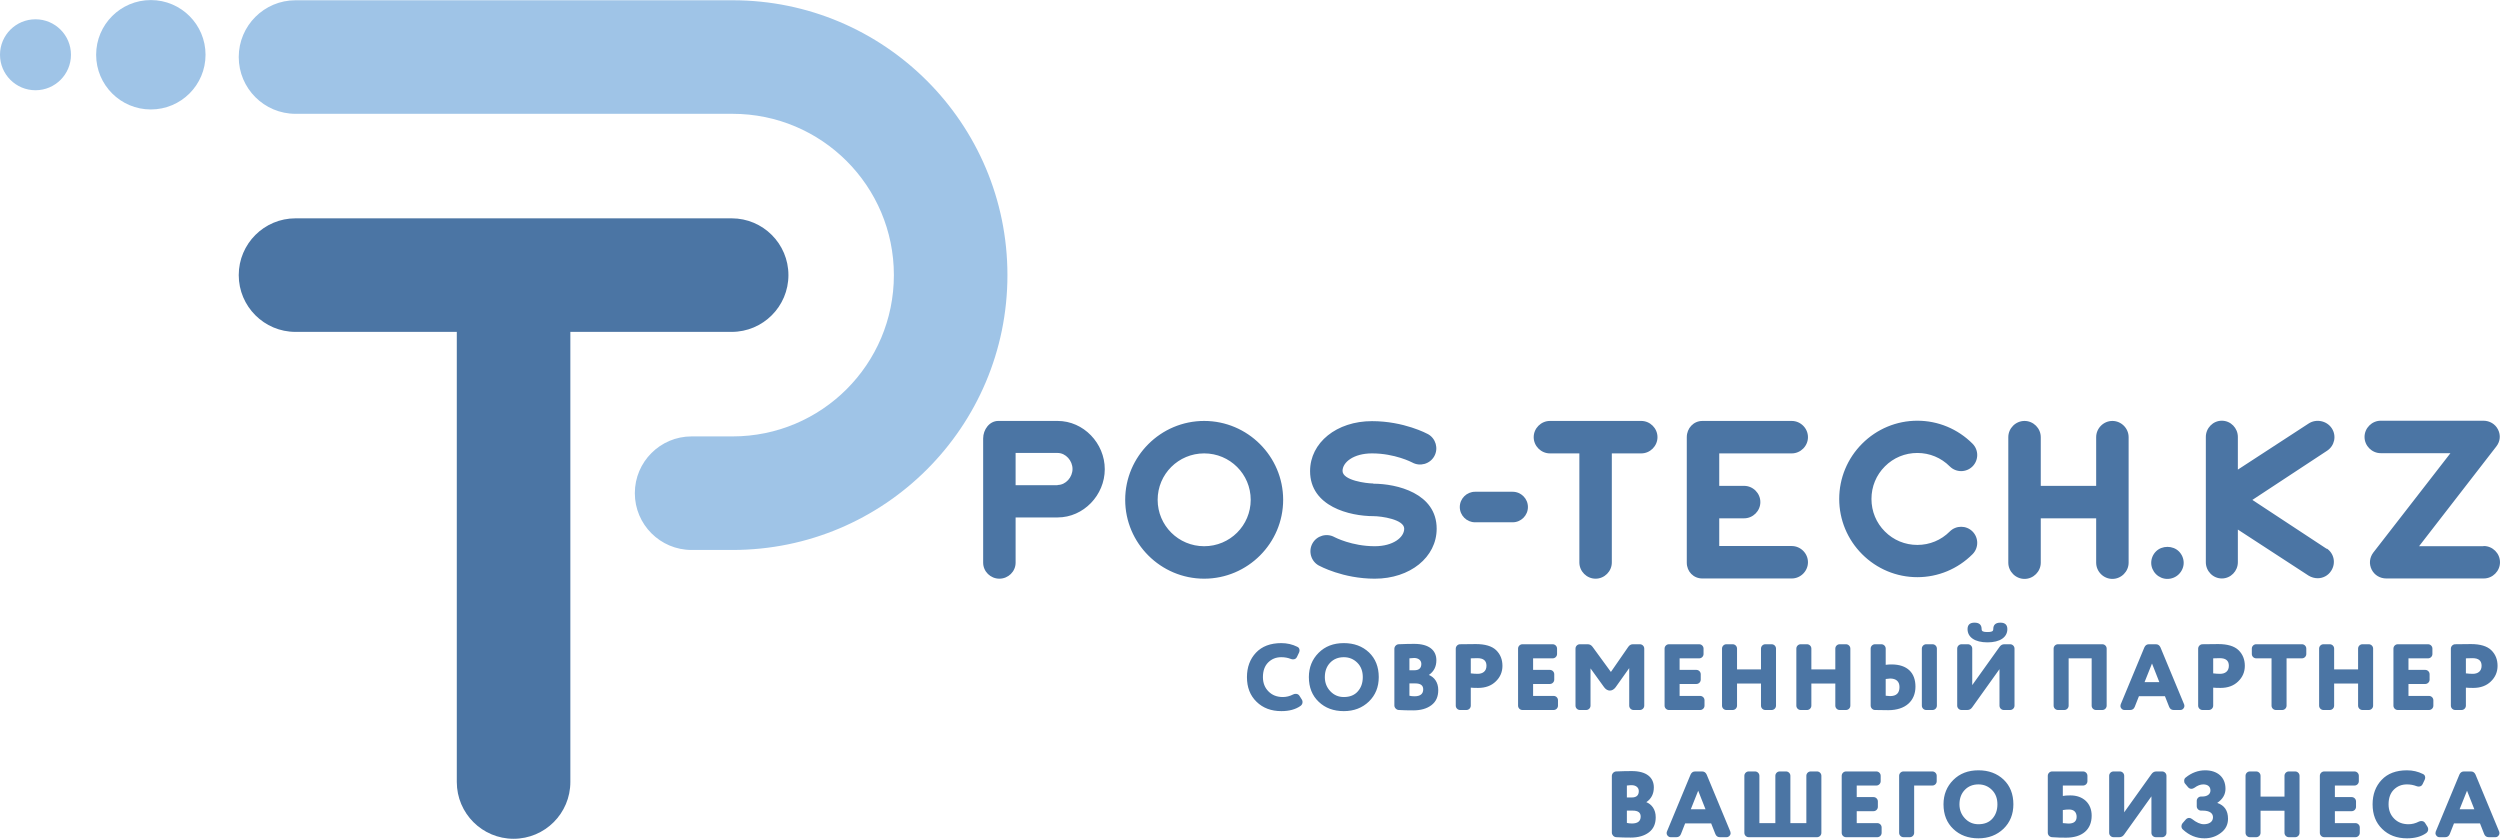
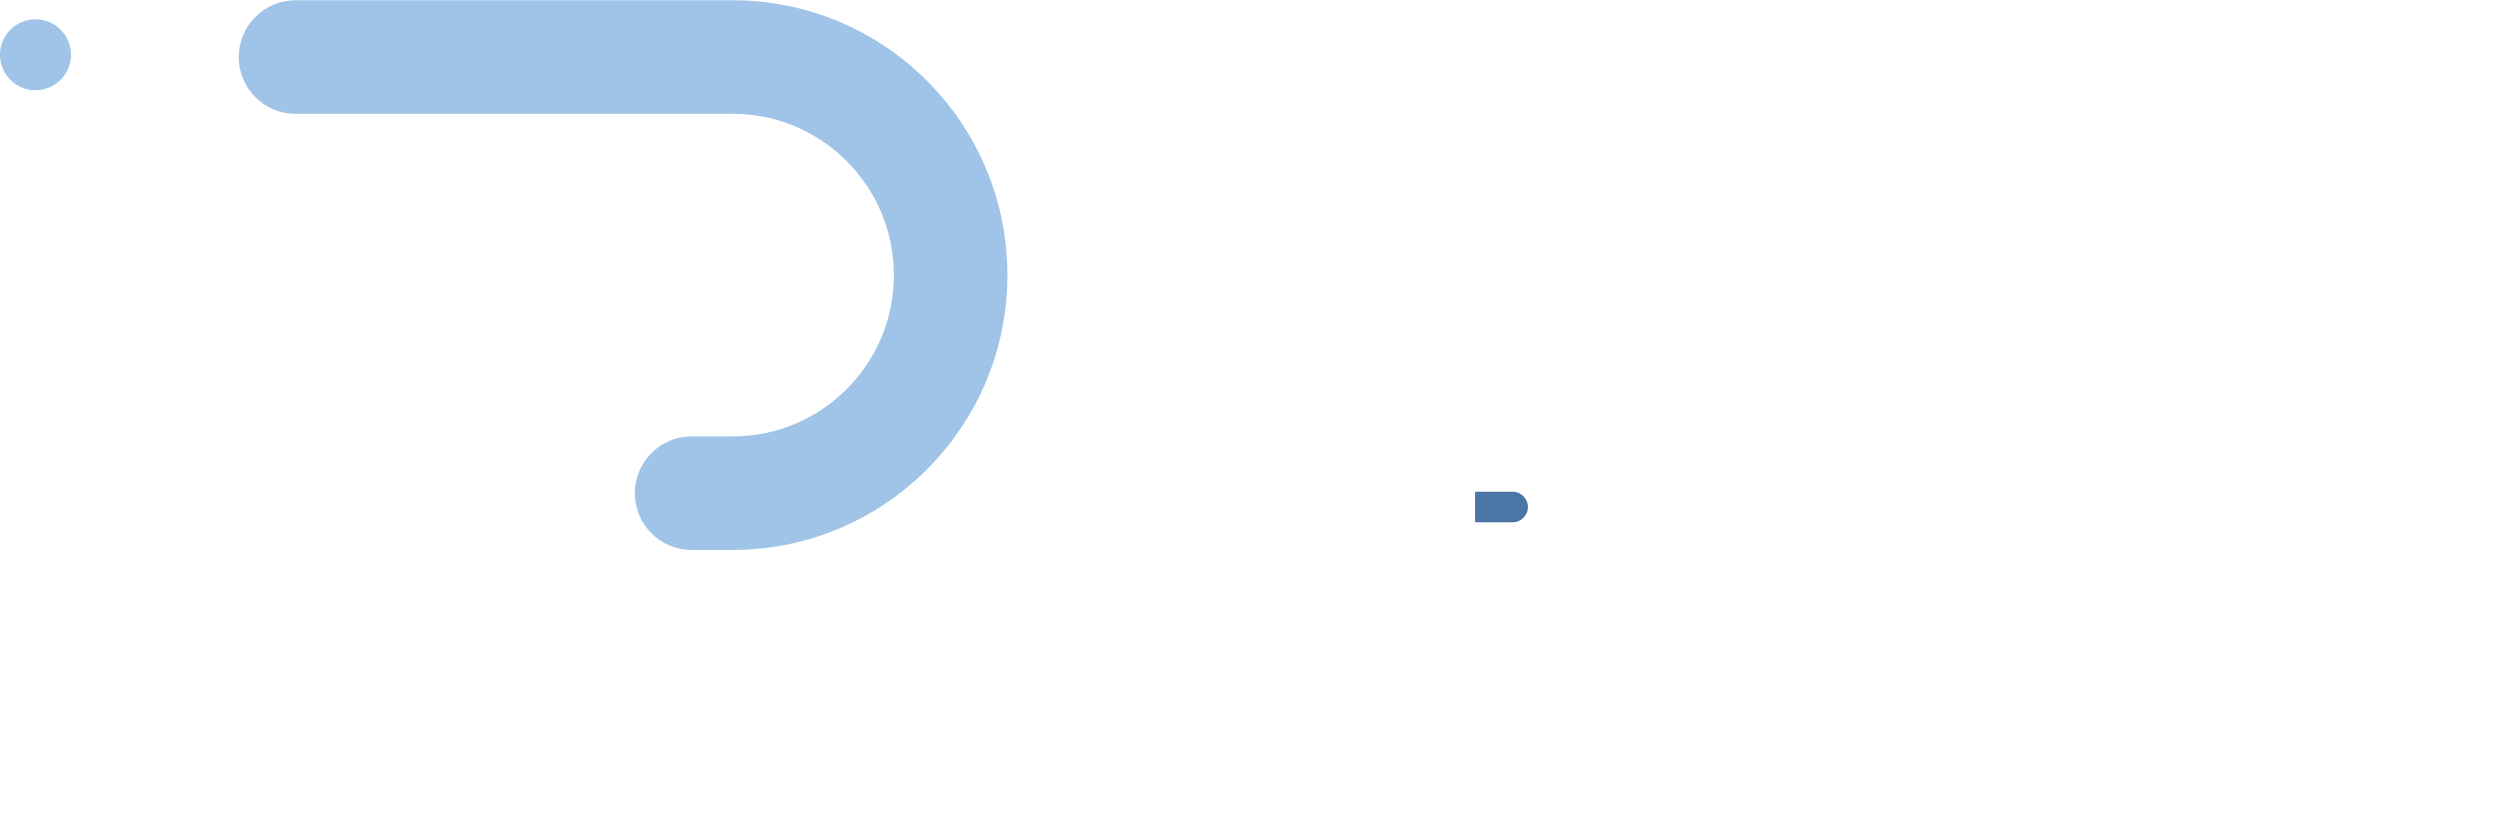
<svg xmlns="http://www.w3.org/2000/svg" xml:space="preserve" width="3028px" height="1016px" version="1.1" style="shape-rendering:geometricPrecision; text-rendering:geometricPrecision; image-rendering:optimizeQuality; fill-rule:evenodd; clip-rule:evenodd" viewBox="0 0 45534 15275.9">
  <defs>
    <style type="text/css">
   
    .fil1 {fill:#9FC4E7}
    .fil0 {fill:#4B75A4}
   
  </style>
  </defs>
  <g id="Слой_x0020_1">
-     <path class="fil0" d="M39476.93 10542.62c78.79,0 153.66,-31.42 208.88,-86.65 55.24,-55.39 86.89,-130.08 86.89,-204.95 0,-78.79 -31.65,-153.66 -86.89,-208.88 -110.21,-110.46 -307.55,-110.46 -417.76,0 -55.22,55.22 -86.64,130.09 -86.64,208.88 0,74.87 31.42,149.56 86.64,204.95 55.22,55.23 130.09,86.65 204.72,86.65l4.16 0zm5753.44 -595.23l-1170.34 0 1406.95 -1816.89c70.94,-90.8 82.72,-204.78 31.42,-307.37 -51.06,-102.54 -153.66,-161.69 -268.03,-161.69l-1867.98 0c-161.51,0 -295.7,134.19 -295.7,295.7 0,161.58 134.19,295.6 295.7,295.6l1269.06 0 -1407 1812.97c-67.01,90.8 -78.79,204.95 -27.67,307.55 51.3,102.36 153.64,161.51 268.03,161.51l1773.64 0c161.51,0 295.55,-134.19 295.55,-295.78 0,-161.51 -134.04,-295.29 -295.55,-295.29l-8.08 3.69zm-2847.02 51.3l-1359.65 -894.69 1359.65 -894.71c137.94,-90.57 177.23,-271.95 86.64,-409.91 -90.81,-137.94 -283.75,-177.28 -421.69,-86.64l-1288.88 839.46 0 -595.06c0,-161.51 -130.09,-295.7 -291.6,-295.7 -161.56,0 -291.65,134.19 -291.65,295.7l0 2281.85c0,161.59 130.09,295.78 291.65,295.78 161.51,0 291.6,-134.19 291.6,-295.78l0 -594.99 1288.88 839.47c51.3,31.42 110.45,47.19 165.44,47.19 94.51,0 189.25,-47.19 244.48,-133.83 90.8,-137.96 55.22,-319.35 -82.72,-410.16l7.85 12.02zm-3909.26 -2333.15c-161.51,0 -295.35,133.84 -295.35,295.54l0 886.9 -1009.06 0 0 -886.9c0,-161.7 -134.02,-295.54 -295.53,-295.54 -161.75,0 -295.77,133.84 -295.77,295.54l0 2285.78c0,161.74 134.02,295.76 295.77,295.76 161.51,0 295.53,-134.02 295.53,-295.76l0 -807.81 1009.06 0 0 807.81c0,161.74 133.84,295.76 295.35,295.76 161.76,0 295.77,-134.02 295.77,-295.76l0 -2285.78c0,-161.7 -134.01,-295.54 -295.77,-295.54zm-3552.52 2845.66c378.25,0 736.92,-149.97 1004.96,-418 114.37,-114.15 114.37,-299.46 0,-414.44 -114.39,-114.19 -299.52,-114.19 -413.84,0 -157.81,158.42 -366.53,245.06 -591.12,245.06 -224.83,0 -433.71,-86.64 -591.29,-245.06 -157.59,-157.41 -244.23,-367.1 -244.23,-592.52 0,-225.26 86.64,-434.96 244.23,-592.37 157.58,-158.42 366.46,-245.06 591.29,-245.06 224.59,0 433.31,86.64 591.12,245.06 114.32,114.14 299.45,114.14 413.84,0 114.37,-114.97 114.37,-300.28 0,-414.49 -268.04,-268.03 -626.71,-417.94 -1004.96,-417.94 -378.49,0 -737.1,149.91 -1005.13,417.94 -268.03,268.05 -417.76,627.3 -417.76,1006.86 0,379.71 149.73,739.15 417.76,1006.96 268.03,268.03 626.64,418 1005.13,418zm-2287.8 -567.5l-1320.29 0 0 -504.65 453.29 0c161.56,0 295.58,-133.84 295.58,-295.78 0,-161.51 -134.02,-295.29 -295.58,-295.29l-453.29 0 0 -591.32 1320.29 0c161.51,0 295.77,-134.01 295.77,-295.58 0,-161.7 -134.26,-295.54 -295.77,-295.54l-1627.66 0c-161.53,0 -283.75,133.84 -283.75,295.54l0 2285.78c0,161.74 122.22,287.91 283.75,287.91l1627.66 0c161.51,0 295.77,-134.19 295.77,-295.78 0,-161.51 -134.26,-295.29 -295.77,-295.29zm-2744.66 -2278.16l-1659.33 0c-161.51,0 -295.7,133.84 -295.7,295.54 0,161.57 134.19,295.58 295.7,295.58l536.08 0 0 1986.51c0,161.51 133.83,295.52 295.58,295.52 161.51,0 295.54,-134.01 295.54,-295.52l0 -1986.51 536.06 0c161.51,0 295.54,-134.01 295.54,-295.58 0,-161.7 -134.03,-295.54 -295.54,-295.54l-3.93 0zm-4876.97 1138.99c-122.24,0 -559.65,-55.22 -559.65,-228.75 0,-157.41 201.03,-319.12 536.08,-319.12 417.58,0 725.08,161.71 732.98,165.46 141.89,78.97 323.2,27.72 402.06,-114.39 78.8,-141.69 27.5,-323.02 -114.38,-401.81 -15.71,-7.93 -437.46,-236.63 -1020.66,-236.63 -642.6,0 -1127.38,390.28 -1127.38,910.64 0,646.31 725.14,819.83 1154.87,819.83 141.87,0 559.63,58.93 559.63,228.52 0,157.6 -201.01,319.11 -536.06,319.11 -417.76,0 -725.08,-161.51 -733.18,-165.45 -141.86,-78.79 -323.02,-27.73 -401.81,114.39 -78.79,141.88 -27.73,323.27 114.14,401.83 15.72,7.85 437.64,240.53 1020.85,240.53 642.6,0 1127.36,-390.26 1127.36,-910.41 0,-646.52 -725.31,-819.82 -1154.85,-819.82l0 -3.93zm-3079.89 -547.87c469.24,0 847.48,377.21 847.48,845.28 0,468.42 -378.24,845.45 -847.48,845.45 -468.88,0 -847.37,-377.03 -847.37,-845.45 0,-468.07 378.49,-845.28 847.37,-845.28zm0 2282.03c792.26,0 1438.6,-645.88 1438.6,-1436.75 0,-790.69 -646.34,-1436.4 -1438.6,-1436.4 -792.15,0 -1438.44,645.71 -1438.44,1436.4 0,790.87 646.29,1436.75 1438.44,1436.75zm-2669.86 -1702.74l-764.58 0 0 -587.14 764.58 0c149.79,0 272.03,141.88 272.03,291.62 0,149.71 -122.24,291.6 -272.03,291.6l0 3.92zm-3.93 -1170.41l-1075.82 0c-161.76,0 -275.9,157.59 -275.9,319.17l0 2262.15c0,161.74 134.01,291.83 295.52,291.83 161.53,0 295.55,-130.09 295.55,-291.83l0 -823.53 764.58 0c473.06,0 859.33,-405.99 859.33,-878.98 0,-472.82 -386.27,-878.81 -859.33,-878.81l-3.93 0z" />
-     <path class="fil0" d="M26866.16 8955.63l685.15 0c152.84,0 277.76,124.92 277.76,278 0,152.84 -124.92,277.96 -277.76,277.96l-685.15 0c-152.85,0 -278,-125.12 -278,-277.96 0,-153.08 125.15,-278 278,-278z" />
-     <path class="fil0" d="M45066.8 14738.93l-268.68 0 135.18 -338.67 133.5 338.67zm179.4 451.75c15.77,37.28 42.98,56.32 82.38,56.32l121.47 0c40.93,0 73.4,-34.21 73.4,-73.61 0,-10.28 -1.55,-20.57 -4.91,-29.04l-431.08 -1038.54c-17.3,-37.29 -44.8,-56.33 -83.91,-56.33l-124.83 0c-39.4,0 -66.68,19.04 -83.89,56.33l-431.1 1038.54c-3.36,8.47 -5.19,18.76 -5.19,29.04 0,39.4 32.47,73.61 73.62,73.61l104.25 0c39.63,0 66.61,-19.04 82.36,-56.32l76.91 -195.09 473.63 0 76.89 195.09zm-1235.65 -874.32c15.47,5.11 29.11,8.75 41.22,8.75 35.74,0 59.67,-15.68 73.61,-46.32l37.28 -78.79c5.4,-13.64 8.76,-25.47 8.76,-37.59 0,-32.38 -13.64,-54.77 -41.16,-66.6 -88.79,-44.57 -186.32,-66.97 -290.8,-66.97 -198.43,0 -352.38,58.44 -461.74,174.8 -109.66,116.07 -164.23,264.83 -164.23,444.46 0,186.62 57.93,335.38 174.52,448.4 116.28,114.46 266.87,171.16 453.19,171.16 140.31,0 256.59,-30.95 347.22,-94.27 25.75,-18.75 37.56,-42.68 37.56,-71.79 0,-15.47 -3.35,-29.11 -11.81,-42.68l-41.15 -65.15c-15.24,-27.29 -39.19,-40.93 -70.04,-40.93 -17.21,0 -34.21,3.36 -49.68,11.81 -59.98,30.94 -123,46.34 -186.34,46.34 -107.82,0 -195.08,-34.22 -261.76,-102.66 -66.61,-66.89 -100.91,-153.93 -100.91,-260.23 0,-114.55 32.47,-203.55 95.79,-266.88 63.34,-63.03 142.07,-95.72 239.38,-95.72 61.73,0 117.82,10.29 171.09,30.86zm-1030.52 752.56c0,-42.76 -36.04,-78.51 -78.72,-78.51l-374.76 0 0 -217.2 306.27 0c42.75,0 78.79,-36.04 78.79,-78.79l0 -99.36c0,-42.68 -36.04,-78.51 -78.79,-78.51l-306.27 0 0 -210.48 357.76 0c42.75,0 78.51,-35.82 78.51,-78.51l0 -99.36c0,-42.75 -35.76,-78.72 -78.51,-78.72l-552.56 0c-42.98,0 -79.02,35.97 -79.02,78.72l0 1040.08c0,42.68 36.04,78.72 79.02,78.72l569.56 0c42.68,0 78.72,-36.04 78.72,-78.72l0 -99.36zm-1097.18 -940.72c0,-42.75 -36.04,-78.72 -79.02,-78.72l-116.08 0c-42.66,0 -79,35.97 -79,78.72l0 379.9 -435.99 0 0 -379.9c0,-42.75 -36.04,-78.72 -78.72,-78.72l-116.36 0c-42.68,0 -78.51,35.97 -78.51,78.72l0 1040.08c0,42.68 35.83,78.72 78.51,78.72l116.36 0c42.68,0 78.72,-36.04 78.72,-78.72l0 -403.59 435.99 0 0 403.59c0,42.68 36.34,78.72 79,78.72l116.08 0c42.98,0 79.02,-36.04 79.02,-78.72l0 -1040.08zm-1718.49 -99.36c-128.1,0 -248.05,44.57 -355.67,131.83 -18.81,13.86 -27.28,34.21 -27.28,61.49 0,20.59 4.88,37.8 17,49.92l53.03 63.32c17.23,20.35 37.59,30.64 63.27,30.64 17.28,0 34.28,-7 53.04,-18.81 56.39,-41.16 109.36,-61.73 160.87,-61.73 80.32,0 131.53,37.78 131.53,111.19 0,70.25 -63.11,109.58 -147,109.58l-23.93 0c-42.68,0 -78.72,35.82 -78.72,78.51l0 99.36c0,42.75 36.04,78.79 78.72,78.79l30.64 0c125.12,0 186.61,47.87 186.61,121.19 0,89.08 -78.79,126.87 -167.57,126.87 -63.55,0 -135.34,-32.39 -215.45,-95.72 -15.68,-12.11 -32.68,-19.04 -51.72,-19.04 -23.64,0 -44.21,10.29 -61.49,29.33l-59.68 68.21c-11.91,15.47 -18.83,34.22 -18.83,53.03 0,23.95 8.54,44.51 25.75,59.99 116.08,107.83 247.84,160.87 393.24,160.87 113,0 212.38,-32.47 299.62,-99.38 86.97,-65.15 129.72,-150.57 129.72,-256.59 0,-148.76 -65.15,-244.55 -196.61,-289.06 100.82,-68.42 150.5,-154.16 150.5,-256.59 0,-213.91 -148.76,-337.2 -369.59,-337.2zm-784.21 1218.16c42.75,0 78.79,-36.04 78.79,-78.72l0 -1040.08c0,-42.75 -36.04,-78.72 -78.79,-78.72l-106.01 0c-37.56,0 -66.68,17.21 -89.07,49.61l-495.96 694.71 0 -665.6c0,-42.75 -35.75,-78.72 -78.72,-78.72l-116.07 0c-43.04,0 -79.01,35.97 -79.01,78.72l0 1040.08c0,42.68 35.97,78.72 79.01,78.72l106 0c37.57,0 66.68,-17.21 88.79,-49.68l495.96 -694.34 0 665.3c0,42.68 36.03,78.72 78.79,78.72l116.29 0zm-1808.8 -494.43c41.14,-6.92 78.79,-10 114.55,-10 94.17,0 136.92,56.11 136.92,133.08 0,82.38 -49.68,123.3 -148.75,123.3 -18.83,0 -53.04,-3.36 -102.72,-8.54l0 -237.84zm0 -446.5l369.59 0c42.75,0 78.51,-35.82 78.51,-78.51l0 -99.36c0,-42.75 -35.76,-78.72 -78.51,-78.72l-564.67 0c-42.75,0 -78.79,35.97 -78.79,78.72l0 1036.95c0,45.81 36.04,80.32 78.79,81.85 87.46,7.01 171.15,8.54 255.04,8.54 295.99,0 465.32,-148.75 465.32,-400.25 0,-111.19 -36.04,-201.79 -106.01,-268.7 -71.77,-66.68 -166.27,-100.61 -282.33,-100.61 -58.15,0 -104.26,3.08 -136.94,10l0 -189.91zm-1882.72 342.03c0,-107.53 32.7,-196.4 97.85,-263.31 64.85,-66.6 147.21,-99.29 247.83,-99.29 97.53,0 179.9,34.21 246.29,101.12 66.91,66.68 99.38,153.95 99.38,261.48 0,106.3 -30.66,193.34 -90.62,260.23 -59.97,68.44 -145.4,102.66 -255.05,102.66 -95.72,0 -177.87,-34.22 -244.47,-104.47 -66.7,-69.97 -101.21,-155.7 -101.21,-258.42zm-290.57 0c0,186.62 59.96,337.21 179.68,450.14 118.12,112.72 270.23,169.42 456.57,169.42 183.25,0 335.37,-58.44 457.07,-174.52 119.72,-116.37 179.4,-265.13 179.4,-445.04 0,-186.34 -59.68,-336.91 -177.8,-449.86 -119.72,-112.79 -272.06,-169.4 -458.67,-169.4 -188.17,0 -340.28,58.44 -458.38,176.33 -117.91,118.11 -177.87,266.89 -177.87,442.93zm-202.54 -342.03c42.75,0 78.79,-35.82 78.79,-78.51l0 -99.36c0,-42.75 -36.04,-78.72 -78.79,-78.72l-526.81 0c-42.75,0 -78.79,35.97 -78.79,78.72l0 1040.08c0,42.68 36.04,78.72 78.79,78.72l116.29 0c42.75,0 78.49,-36.04 78.49,-78.72l0 -862.21 332.03 0zm-924.5 762.85c0,-42.76 -36.04,-78.51 -78.72,-78.51l-374.78 0 0 -217.2 306.27 0c42.76,0 78.79,-36.04 78.79,-78.79l0 -99.36c0,-42.68 -36.03,-78.51 -78.79,-78.51l-306.27 0 0 -210.48 357.78 0c42.76,0 78.51,-35.82 78.51,-78.51l0 -99.36c0,-42.75 -35.75,-78.72 -78.51,-78.72l-552.86 0c-42.68,0 -78.51,35.97 -78.51,78.72l0 1040.08c0,42.68 35.83,78.72 78.51,78.72l569.86 0c42.68,0 78.72,-36.04 78.72,-78.72l0 -99.36zm-1097.41 -940.72c0,-42.75 -36.04,-78.72 -78.79,-78.72l-116.07 0c-42.97,0 -78.73,35.97 -78.73,78.72l0 862.21 -290.87 0 0 -862.21c0,-42.75 -35.97,-78.72 -78.72,-78.72l-116.36 0c-42.68,0 -78.72,35.97 -78.72,78.72l0 862.21 -290.82 0 0 -862.21c0,-42.75 -35.8,-78.72 -78.49,-78.72l-116.37 0c-42.97,0 -78.8,35.97 -78.8,78.72l0 1040.08c0,42.68 35.83,78.72 78.8,78.72l1245.15 0c42.75,0 78.79,-36.04 78.79,-78.72l0 -1040.08zm-2109.97 610.73l-268.4 0 134.81 -338.67 133.59 338.67zm179.7 451.75c15.69,37.28 42.67,56.32 82.06,56.32l121.48 0c40.94,0 73.62,-34.21 73.62,-73.61 0,-10.28 -1.83,-20.57 -5.19,-29.04l-431.1 -1038.54c-17.21,-37.29 -44.49,-56.33 -83.6,-56.33l-125.12 0c-39.33,0 -66.61,19.04 -83.91,56.33l-431.08 1038.54c-3.36,8.47 -4.9,18.76 -4.9,29.04 0,39.4 32.46,73.61 73.39,73.61l104.47 0c39.4,0 66.7,-19.04 82.08,-56.32l76.75 -195.09 474.07 0 76.98 195.09zm-1612.19 -884.61c41.14,-5.18 70.25,-6.71 85.42,-6.71 73.84,0 131.76,39.11 131.76,107.62 0,77.17 -42.75,116.29 -126.36,116.29l-90.82 0 0 -217.2zm106.01 456.86c97.53,0 145.4,35.75 145.4,107.83 0,83.61 -53.04,126.59 -159.04,126.59 -35.76,0 -66.7,-3.58 -92.37,-10.3l0 -224.12 106.01 0zm385.06 -422.65c0,-177.87 -130.02,-297.51 -402.06,-297.51 -82.08,0 -176.27,1.83 -283.87,6.71 -42.76,1.76 -78.73,39.61 -78.73,82.29l0 1033.38c0,40.71 37.57,80.32 78.73,81.85 78.49,5.18 167.56,7.01 265.11,7.01 135.12,0 246.31,-30.94 330.2,-94.26 83.6,-63.25 124.83,-153.87 124.83,-275.63 0,-143.36 -73.61,-236.02 -171.16,-275.13 90.63,-61.5 136.95,-150.8 136.95,-268.71zm14790.43 -2350.89c75.43,-1.55 114.83,-3.07 119.94,-3.07 111.19,0 166.04,45.82 166.04,138.47 0,104.26 -73.6,146.94 -160.87,146.94 -39.61,0 -82.36,-3.35 -125.11,-8.47l0 -273.87zm92.66 -259.66c-70.27,0 -165.99,1.24 -287.46,3.07 -42.75,0 -78.79,37.85 -78.79,80.53l0 1038.26c0,42.97 36.04,78.8 78.79,78.8l116.3 0c42.76,0 78.5,-35.83 78.5,-78.8l0 -328.38c29.39,3.36 73.9,5.11 133.58,5.11 133.36,0 241.19,-39.32 321.75,-118.11 80.31,-76.98 121.47,-172.7 121.47,-283.89 0,-114.76 -37.8,-210.55 -114.76,-285.69 -76.98,-73.62 -199.98,-110.9 -369.38,-110.9zm-685.13 1022.57c0,-42.75 -35.97,-78.29 -78.73,-78.29l-374.49 0 0 -217.48 306.06 0c42.68,0 78.72,-36.04 78.72,-78.72l0 -99.36c0,-42.76 -36.04,-78.51 -78.72,-78.51l-306.06 0 0 -210.55 357.5 0c42.75,0 78.49,-35.76 78.49,-78.51l0 -99.29c0,-42.75 -35.74,-78.79 -78.49,-78.79l-552.58 0c-42.75,0 -78.79,36.04 -78.79,78.79l0 1040c0,42.97 36.04,78.8 78.79,78.8l569.57 0c42.76,0 78.73,-35.83 78.73,-78.8l0 -99.29zm-1097.2 -940.71c0,-42.75 -35.97,-78.79 -78.72,-78.79l-116.36 0c-42.68,0 -78.72,36.04 -78.72,78.79l0 379.88 -436.29 0 0 -379.88c0,-42.75 -36.04,-78.79 -78.71,-78.79l-116.37 0c-42.68,0 -78.49,36.04 -78.49,78.79l0 1040c0,42.97 35.81,78.8 78.49,78.8l116.37 0c42.67,0 78.71,-35.83 78.71,-78.8l0 -403.51 436.29 0 0 403.51c0,42.97 36.04,78.8 78.72,78.8l116.36 0c42.75,0 78.72,-35.83 78.72,-78.8l0 -1040zm-1655.16 1118.8c42.76,0 78.8,-35.83 78.8,-78.8l0 -862.2 280.8 0c42.68,0 78.5,-35.76 78.5,-78.51l0 -99.29c0,-42.75 -35.82,-78.79 -78.5,-78.79l-834.91 0c-42.75,0 -78.79,36.04 -78.79,78.79l0 99.29c0,42.75 36.04,78.51 78.79,78.51l280.23 0 0 862.2c0,42.97 36.04,78.8 78.8,78.8l116.28 0zm-1257.76 -941c75.13,-1.55 114.53,-3.07 119.43,-3.07 111.17,0 165.97,45.82 165.97,138.47 0,104.26 -73.32,146.94 -160.57,146.94 -39.4,0 -82.08,-3.35 -124.83,-8.47l0 -273.87zm92.13 -259.66c-70.03,0 -165.97,1.24 -287.23,3.07 -42.75,0 -78.7,37.85 -78.7,80.53l0 1038.26c0,42.97 35.95,78.8 78.7,78.8l116.08 0c42.98,0 79.02,-35.83 79.02,-78.8l0 -328.38c29.11,3.36 73.39,5.11 133.29,5.11 133.58,0 241.19,-39.32 321.51,-118.11 80.55,-76.98 121.47,-172.7 121.47,-283.89 0,-114.76 -37.57,-210.55 -114.53,-285.69 -76.98,-73.62 -200.27,-110.9 -369.61,-110.9zm-1073.25 692.59l-268.71 0 135.42 -338.76 133.29 338.76zm179.39 451.67c15.69,37.57 42.97,56.4 82.37,56.4l121.26 0c41.15,0 73.53,-34.21 73.53,-73.61 0,-10.28 -1.52,-20.59 -4.88,-29.11l-431.1 -1038.26c-17.22,-37.57 -44.5,-56.61 -83.89,-56.61l-124.84 0c-39.32,0 -66.6,19.04 -83.9,56.61l-431.09 1038.26c-3.35,8.52 -5.11,18.83 -5.11,29.11 0,39.4 32.39,73.61 73.6,73.61l104.48 0c39.4,0 66.39,-18.83 82.08,-56.4l76.96 -195.08 473.57 0 76.96 195.08zm-1138.33 -1062.4c0,-42.75 -35.52,-78.79 -78.51,-78.79l-809.22 0c-42.68,0 -78.51,36.04 -78.51,78.79l0 1040c0,42.97 35.83,78.8 78.51,78.8l116.36 0c42.75,0 78.72,-35.83 78.72,-78.8l0 -862.2 419.28 0 0 862.2c0,42.97 35.82,78.8 78.5,78.8l116.36 0c42.99,0 78.51,-35.83 78.51,-78.8l0 -1040zm-1808.88 -354.21c0,-78.72 -42.69,-117.83 -126.36,-117.83 -87.25,0 -130.23,39.11 -130.23,117.83 0,41.23 -28.81,53.04 -105.78,53.04 -77.19,0 -106.3,-11.81 -106.3,-53.04 0,-78.72 -42.69,-117.83 -129.93,-117.83 -83.68,0 -126.36,39.11 -126.36,117.83 0,148.76 134.81,241.19 362.59,241.19 227.55,0 362.37,-92.43 362.37,-241.19zm51.29 1473.01c42.97,0 79.01,-35.83 79.01,-78.8l0 -1040c0,-42.75 -36.04,-78.79 -79.01,-78.79l-106.07 0c-37.28,0 -66.7,17.21 -88.51,49.68l-496.24 694.62 0 -665.51c0,-42.75 -36.05,-78.79 -78.81,-78.79l-116.28 0c-42.76,0 -78.8,36.04 -78.8,78.79l0 1040c0,42.97 36.04,78.8 78.8,78.8l106 0c37.87,0 66.7,-17.29 89.09,-49.68l496.24 -694.41 0 665.29c0,42.97 35.45,78.8 78.44,78.8l116.14 0zm-2540.86 -80.32c0,42.75 36.04,80.32 78.8,80.32 93.9,1.52 174.51,3.35 242.66,3.35 313.27,0 494.43,-169.39 494.43,-429.34 0,-251.42 -148.76,-403.82 -435.99,-403.82 -32.68,0 -68.74,1.81 -106.01,6.93l0 -295.92c0,-42.75 -36.03,-78.79 -79.02,-78.79l-116.07 0c-42.76,0 -78.8,36.04 -78.8,78.79l0 1038.48zm273.89 -484.37c37.27,-4.89 64.85,-8.53 81.85,-8.53 104.48,0 169.33,51.21 169.33,154.23 0,110.89 -56.4,165.68 -171.16,165.68 -11.81,0 -39.09,-1.76 -80.02,-6.64l0 -304.74zm932.16 -554.11c0,-42.75 -35.97,-78.79 -78.73,-78.79l-116.35 0c-42.69,0 -78.73,36.04 -78.73,78.79l0 1040c0,42.97 36.04,78.8 78.73,78.8l116.35 0c42.76,0 78.73,-35.83 78.73,-78.8l0 -1040zm-1576.15 0c0,-42.75 -36.04,-78.79 -79.01,-78.79l-116.07 0c-42.69,0 -78.72,36.04 -78.72,78.79l0 379.88 -436.28 0 0 -379.88c0,-42.75 -36.04,-78.79 -78.72,-78.79l-116.37 0c-42.67,0 -78.49,36.04 -78.49,78.79l0 1040c0,42.97 35.82,78.8 78.49,78.8l116.37 0c42.68,0 78.72,-35.83 78.72,-78.8l0 -403.51 436.28 0 0 403.51c0,42.97 36.03,78.8 78.72,78.8l116.07 0c42.97,0 79.01,-35.83 79.01,-78.8l0 -1040zm-1354 0c0,-42.75 -36.04,-78.79 -78.8,-78.79l-116.28 0c-42.76,0 -78.49,36.04 -78.49,78.79l0 379.88 -436.29 0 0 -379.88c0,-42.75 -35.74,-78.79 -78.72,-78.79l-116.36 0c-42.76,0 -78.51,36.04 -78.51,78.79l0 1040c0,42.97 35.75,78.8 78.51,78.8l116.36 0c42.98,0 78.72,-35.83 78.72,-78.8l0 -403.51 436.29 0 0 403.51c0,42.97 35.73,78.8 78.49,78.8l116.28 0c42.76,0 78.8,-35.83 78.8,-78.8l0 -1040zm-1302.33 940.71c0,-42.75 -36.04,-78.29 -78.72,-78.29l-374.78 0 0 -217.48 306.05 0c42.67,0 78.73,-36.04 78.73,-78.72l0 -99.36c0,-42.76 -36.06,-78.51 -78.73,-78.51l-306.05 0 0 -210.55 357.48 0c42.75,0 78.5,-35.76 78.5,-78.51l0 -99.29c0,-42.75 -35.75,-78.79 -78.5,-78.79l-552.56 0c-42.69,0 -78.72,36.04 -78.72,78.79l0 1040c0,42.97 36.03,78.8 78.72,78.8l569.86 0c42.68,0 78.72,-35.83 78.72,-78.8l0 -99.29zm-1827.86 -236.02c59.68,80.55 148.76,80.55 208.74,0l247.82 -348.81 0 684.12c0,42.97 36.05,78.8 78.79,78.8l116.31 0c42.75,0 78.79,-35.83 78.79,-78.8l0 -1040c0,-42.75 -36.04,-78.79 -78.79,-78.79l-128.41 0c-35.82,0 -63.34,17.21 -85.43,49.68l-314.82 455.03 -333.25 -456.56c-24.22,-32.7 -53.34,-48.15 -89.09,-48.15l-143.86 0c-42.75,0 -78.5,36.04 -78.5,78.79l0 1040c0,42.97 35.75,78.8 78.5,78.8l116.36 0c42.69,0 78.72,-35.83 78.72,-78.8l0 -679.23 248.12 343.92zm-840.82 236.02c0,-42.75 -35.82,-78.29 -78.51,-78.29l-374.76 0 0 -217.48 306.04 0c42.97,0 79.03,-36.04 79.03,-78.72l0 -99.36c0,-42.76 -36.06,-78.51 -79.03,-78.51l-306.04 0 0 -210.55 357.48 0c42.76,0 78.79,-35.76 78.79,-78.51l0 -99.29c0,-42.75 -36.03,-78.79 -78.79,-78.79l-552.57 0c-42.69,0 -78.73,36.04 -78.73,78.79l0 1040c0,42.97 36.04,78.8 78.73,78.8l569.85 0c42.69,0 78.51,-35.83 78.51,-78.8l0 -99.29zm-1588.26 -762.91c75.15,-1.55 114.76,-3.07 119.65,-3.07 111.19,0 166.05,45.82 166.05,138.47 0,104.26 -73.39,146.94 -160.66,146.94 -39.6,0 -82.36,-3.35 -125.04,-8.47l0 -273.87zm92.36 -259.66c-70.25,0 -165.97,1.24 -287.23,3.07 -42.68,0 -78.72,37.85 -78.72,80.53l0 1038.26c0,42.97 36.04,78.8 78.72,78.8l116.38 0c42.66,0 78.49,-35.83 78.49,-78.8l0 -328.38c29.33,3.36 73.62,5.11 133.59,5.11 133.59,0 241.12,-39.32 321.44,-118.11 80.55,-76.98 121.69,-172.7 121.69,-283.89 0,-114.76 -37.78,-210.55 -114.98,-285.69 -76.75,-73.62 -200.03,-110.9 -369.38,-110.9zm-1209.89 259.66c40.92,-4.89 70.03,-6.64 85.41,-6.64 73.63,0 131.55,39.11 131.55,107.83 0,76.89 -42.75,116.07 -126.64,116.07l-90.32 0 0 -217.26zm106.07 456.86c97.25,0 145.12,35.75 145.12,107.83 0,83.68 -53.06,126.64 -159.06,126.64 -36.04,0 -66.68,-3.64 -92.13,-10.28l0 -224.19 106.07 0zm384.76 -422.65c0,-177.8 -130,-297.52 -402.27,-297.52 -81.85,0 -176.04,1.82 -283.66,6.72 -42.75,1.81 -79.01,39.61 -79.01,82.36l0 1033.38c0,40.62 37.87,80.32 79.01,81.85 78.79,5.11 167.58,6.92 265.13,6.92 135.12,0 246.29,-30.85 329.91,-94.17 84.2,-63.04 125.12,-153.95 125.12,-275.65 0,-143.36 -73.62,-236 -170.94,-275.19 90.39,-61.51 136.71,-150.51 136.71,-268.7zm-2031.46 307.89c0,-107.62 32.68,-196.42 97.55,-263.31 65.06,-66.68 147.21,-99.38 248.12,-99.38 97.55,0 179.63,34.23 246.3,101.12 66.9,66.7 99.29,153.95 99.29,261.57 0,106.28 -30.87,193.25 -90.83,260.16 -59.68,68.5 -145.19,102.71 -254.76,102.71 -95.79,0 -177.87,-34.21 -244.55,-104.47 -66.91,-70.04 -101.12,-155.47 -101.12,-258.4zm-290.87 0c0,186.55 59.96,337.12 179.91,450.14 117.89,112.93 270.3,169.32 456.63,169.32 182.96,0 335.31,-58.13 456.78,-174.51 119.72,-116.29 179.68,-265.04 179.68,-444.95 0,-186.35 -59.96,-336.93 -178.08,-449.93 -119.43,-112.72 -271.83,-169.35 -458.38,-169.35 -188.16,0 -340.55,58.44 -458.39,176.27 -118.19,118.19 -178.15,266.95 -178.15,443.01zm-330.71 -331.82c15.45,5.17 29.11,8.76 40.92,8.76 36.04,0 59.97,-15.68 73.91,-46.32l37.57 -78.73c5.11,-13.65 8.47,-25.47 8.47,-37.58 0,-32.47 -13.66,-54.56 -41.16,-66.68 -89.07,-44.51 -186.32,-66.91 -290.87,-66.91 -198.15,0 -352.31,58.44 -461.97,174.75 -109.13,116.07 -163.92,265.11 -163.92,444.53 0,186.55 57.85,335.31 174.22,448.61 116.58,114.46 266.88,170.85 453.49,170.85 140.3,0 256.59,-30.64 347.21,-94.17 25.75,-18.83 37.56,-42.75 37.56,-71.79 0,-15.26 -3.07,-29.12 -11.81,-42.76l-41.22 -65.15c-15.19,-27.21 -39.11,-40.85 -69.97,-40.85 -17.3,0 -34.23,3.28 -49.68,11.81 -59.75,30.87 -123,46.32 -186.34,46.32 -107.83,0 -195.08,-34.21 -261.76,-102.71 -66.91,-66.91 -100.9,-153.88 -100.9,-260.16 0,-114.55 32.46,-203.63 95.71,-266.97 63.33,-63.02 141.83,-95.72 239.38,-95.72 61.8,0 118.19,10.3 171.16,30.87z" />
-     <path class="fil0" d="M10388.18 14241.79c0,571.09 -463.02,1034.11 -1034.11,1034.11 -570.99,0 -1034.09,-463.02 -1034.09,-1034.11l0 -8198.12 -2937.59 0c-571.01,0 -1034.08,-463.09 -1034.08,-1034.1 0,-571.02 463.07,-1034.11 1034.08,-1034.11l7943.61 0c571.07,0 1034.1,463.09 1034.1,1034.11 0,571.01 -463.03,1034.1 -1034.1,1034.1l-2937.82 0 0 8198.12z" />
+     <path class="fil0" d="M26866.16 8955.63l685.15 0c152.84,0 277.76,124.92 277.76,278 0,152.84 -124.92,277.96 -277.76,277.96l-685.15 0z" />
    <path class="fil1" d="M5382.39 2071.8c-571.06,0 -1034.08,-463.02 -1034.08,-1034.11 0,-571.01 463.02,-1034.05 1034.08,-1034.05l7943.61 0 8.51 0 8.67 0c1382.15,0 2633.62,560.23 3539.45,1466.13 906.04,906.08 1466.33,2157.57 1466.33,3539.74 0,1382.17 -560.45,2633.85 -1466.33,3539.73 -905.83,905.84 -2157.3,1466.36 -3539.45,1466.36l-8.67 -0.23 -8.51 0.23 -729.42 0c-571.06,0 -1034.08,-463.09 -1034.08,-1034.1 0,-571.27 463.02,-1034.11 1034.08,-1034.11l729.42 0 8.51 0 8.67 0c811.31,0 1545.72,-328.85 2077.28,-860.41 531.5,-531.49 860.32,-1266.15 860.32,-2077.47 0,-811.38 -328.82,-1545.81 -860.32,-2077.3 -531.56,-531.56 -1265.97,-860.41 -2077.28,-860.41l-8.67 -0.18 -8.51 0.18 -7943.61 0z" />
-     <path class="fil1" d="M2747.24 0.02c550.37,0 996.29,446.07 996.29,996.23 0,550.38 -445.92,996.24 -996.29,996.24 -550.33,0 -996.22,-445.86 -996.22,-996.24 0,-550.16 445.89,-996.23 996.22,-996.23z" />
    <path class="fil1" d="M646.29 350.13c356.96,0 646.27,289.09 646.27,646.3 0,356.73 -289.31,646.11 -646.27,646.11 -356.98,0 -646.29,-289.38 -646.29,-646.11 0,-357.21 289.31,-646.3 646.29,-646.3z" />
  </g>
</svg>